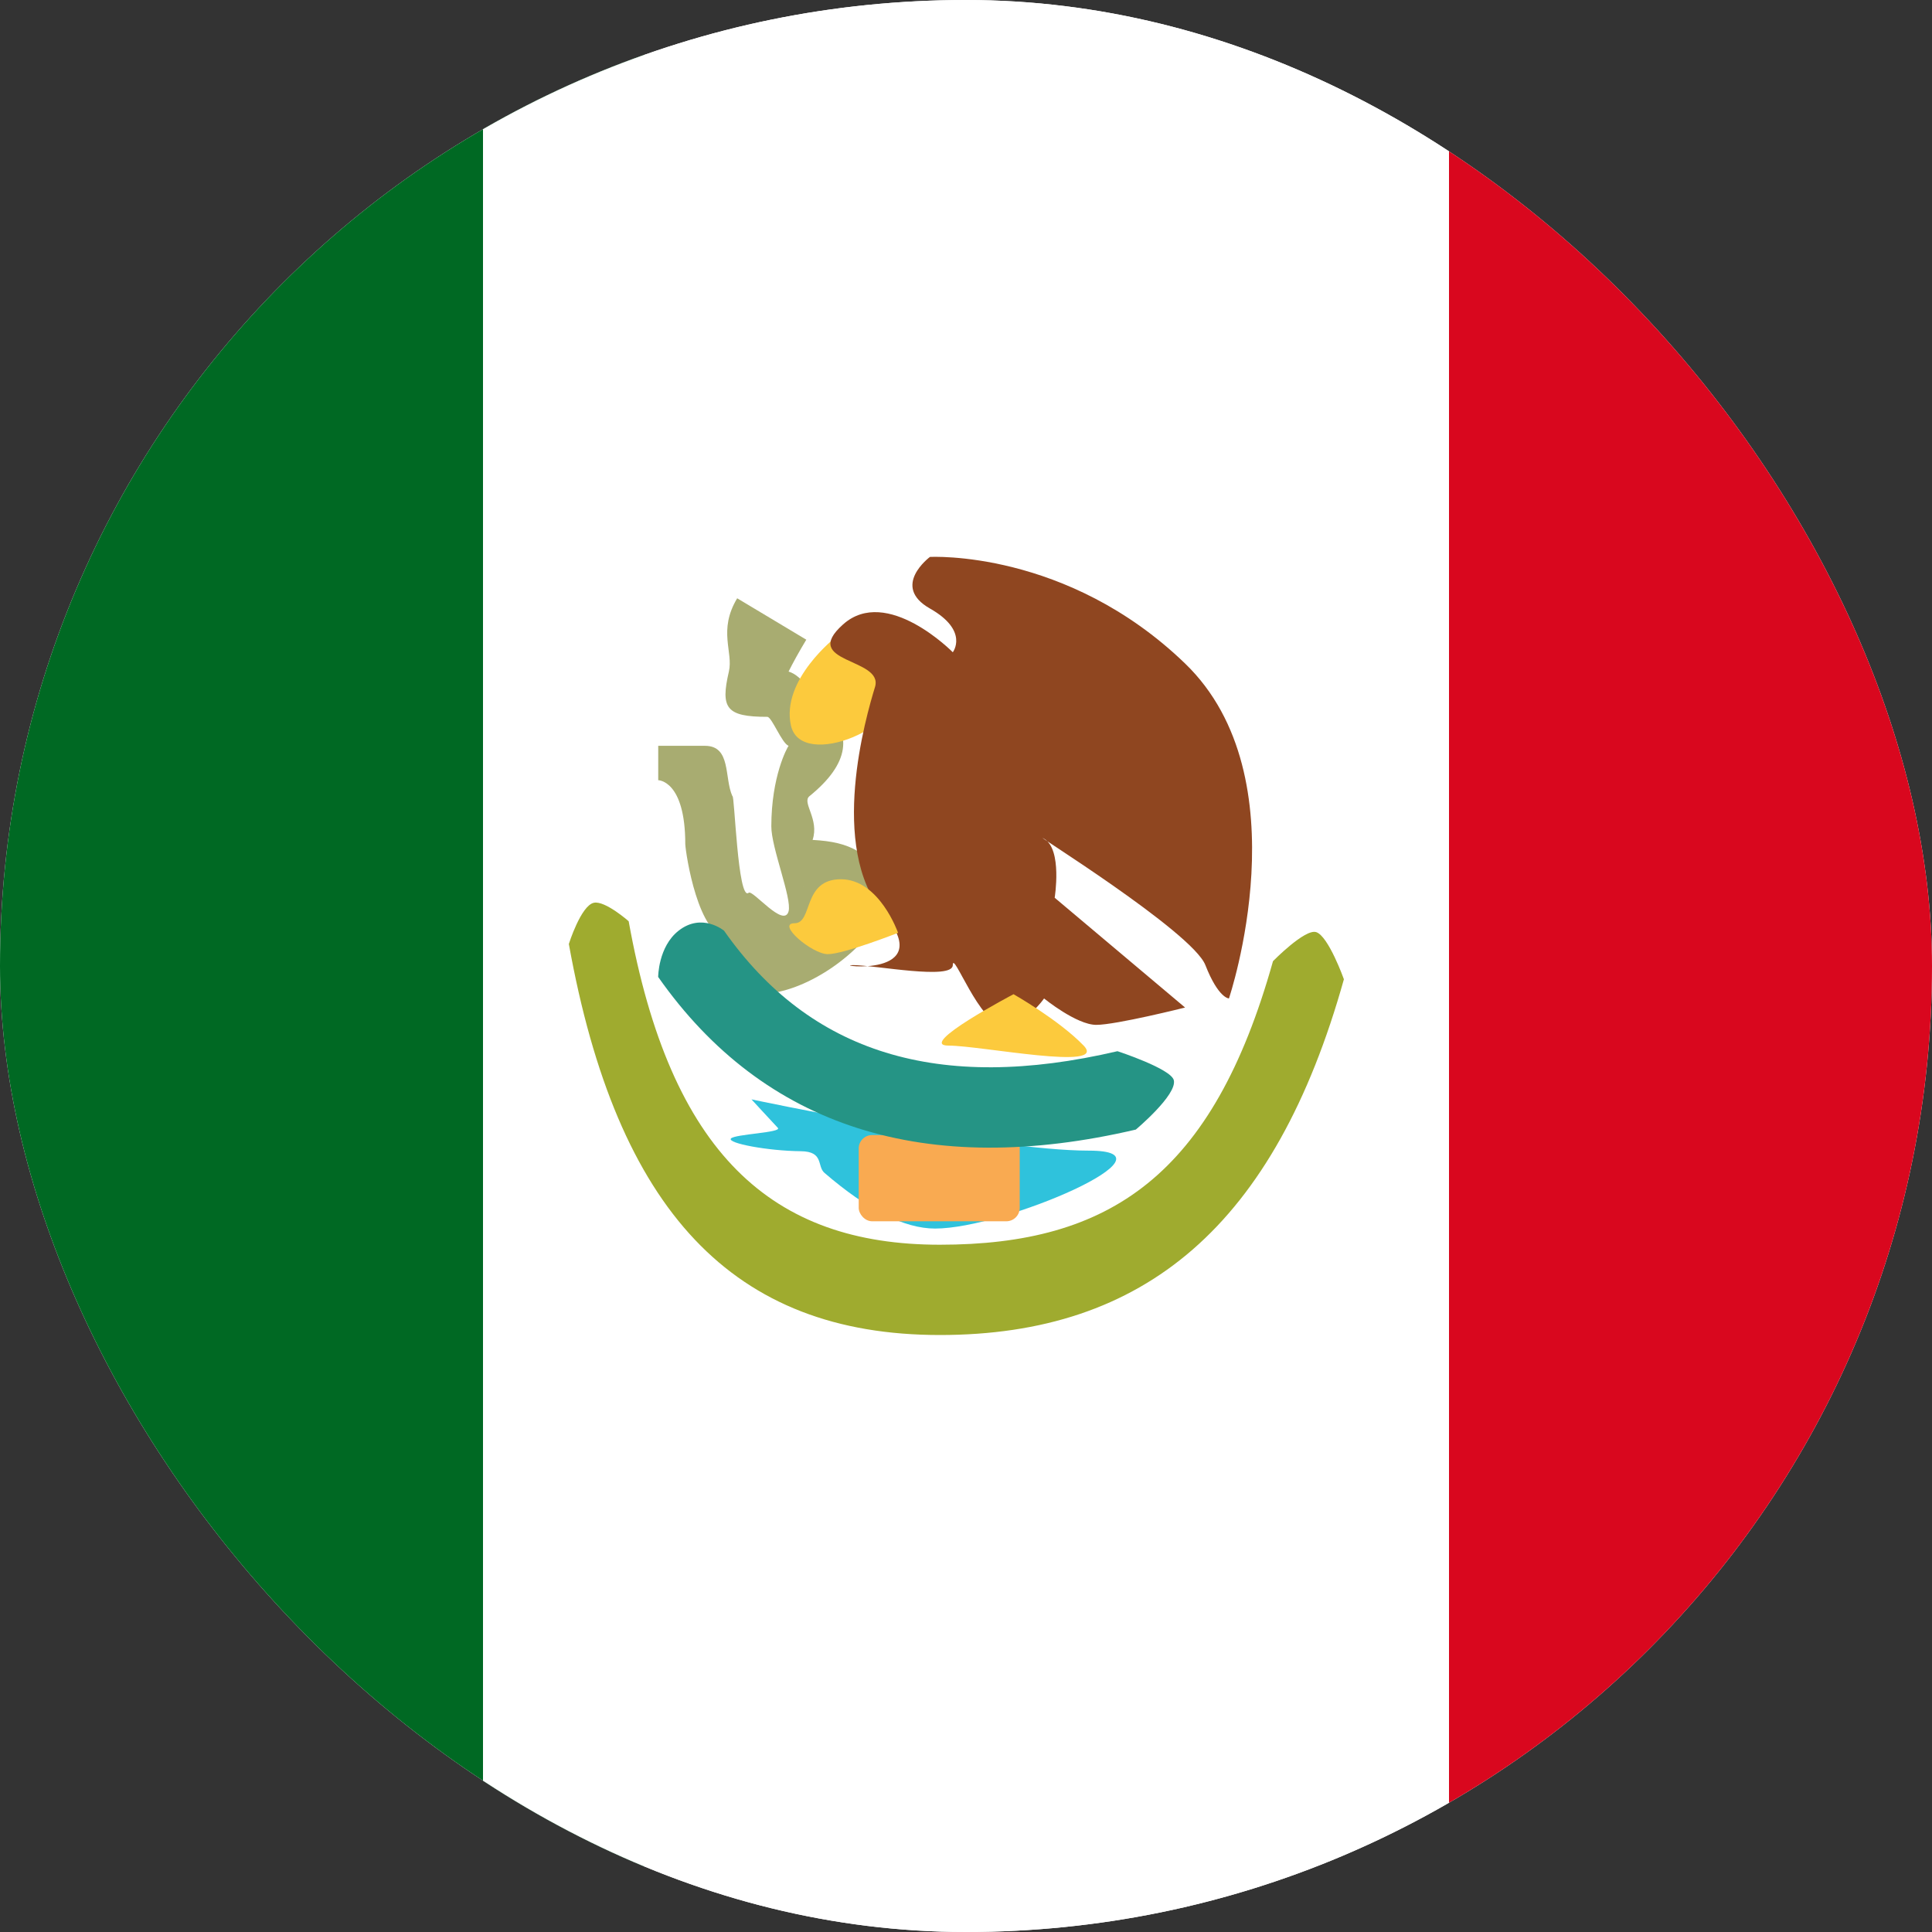
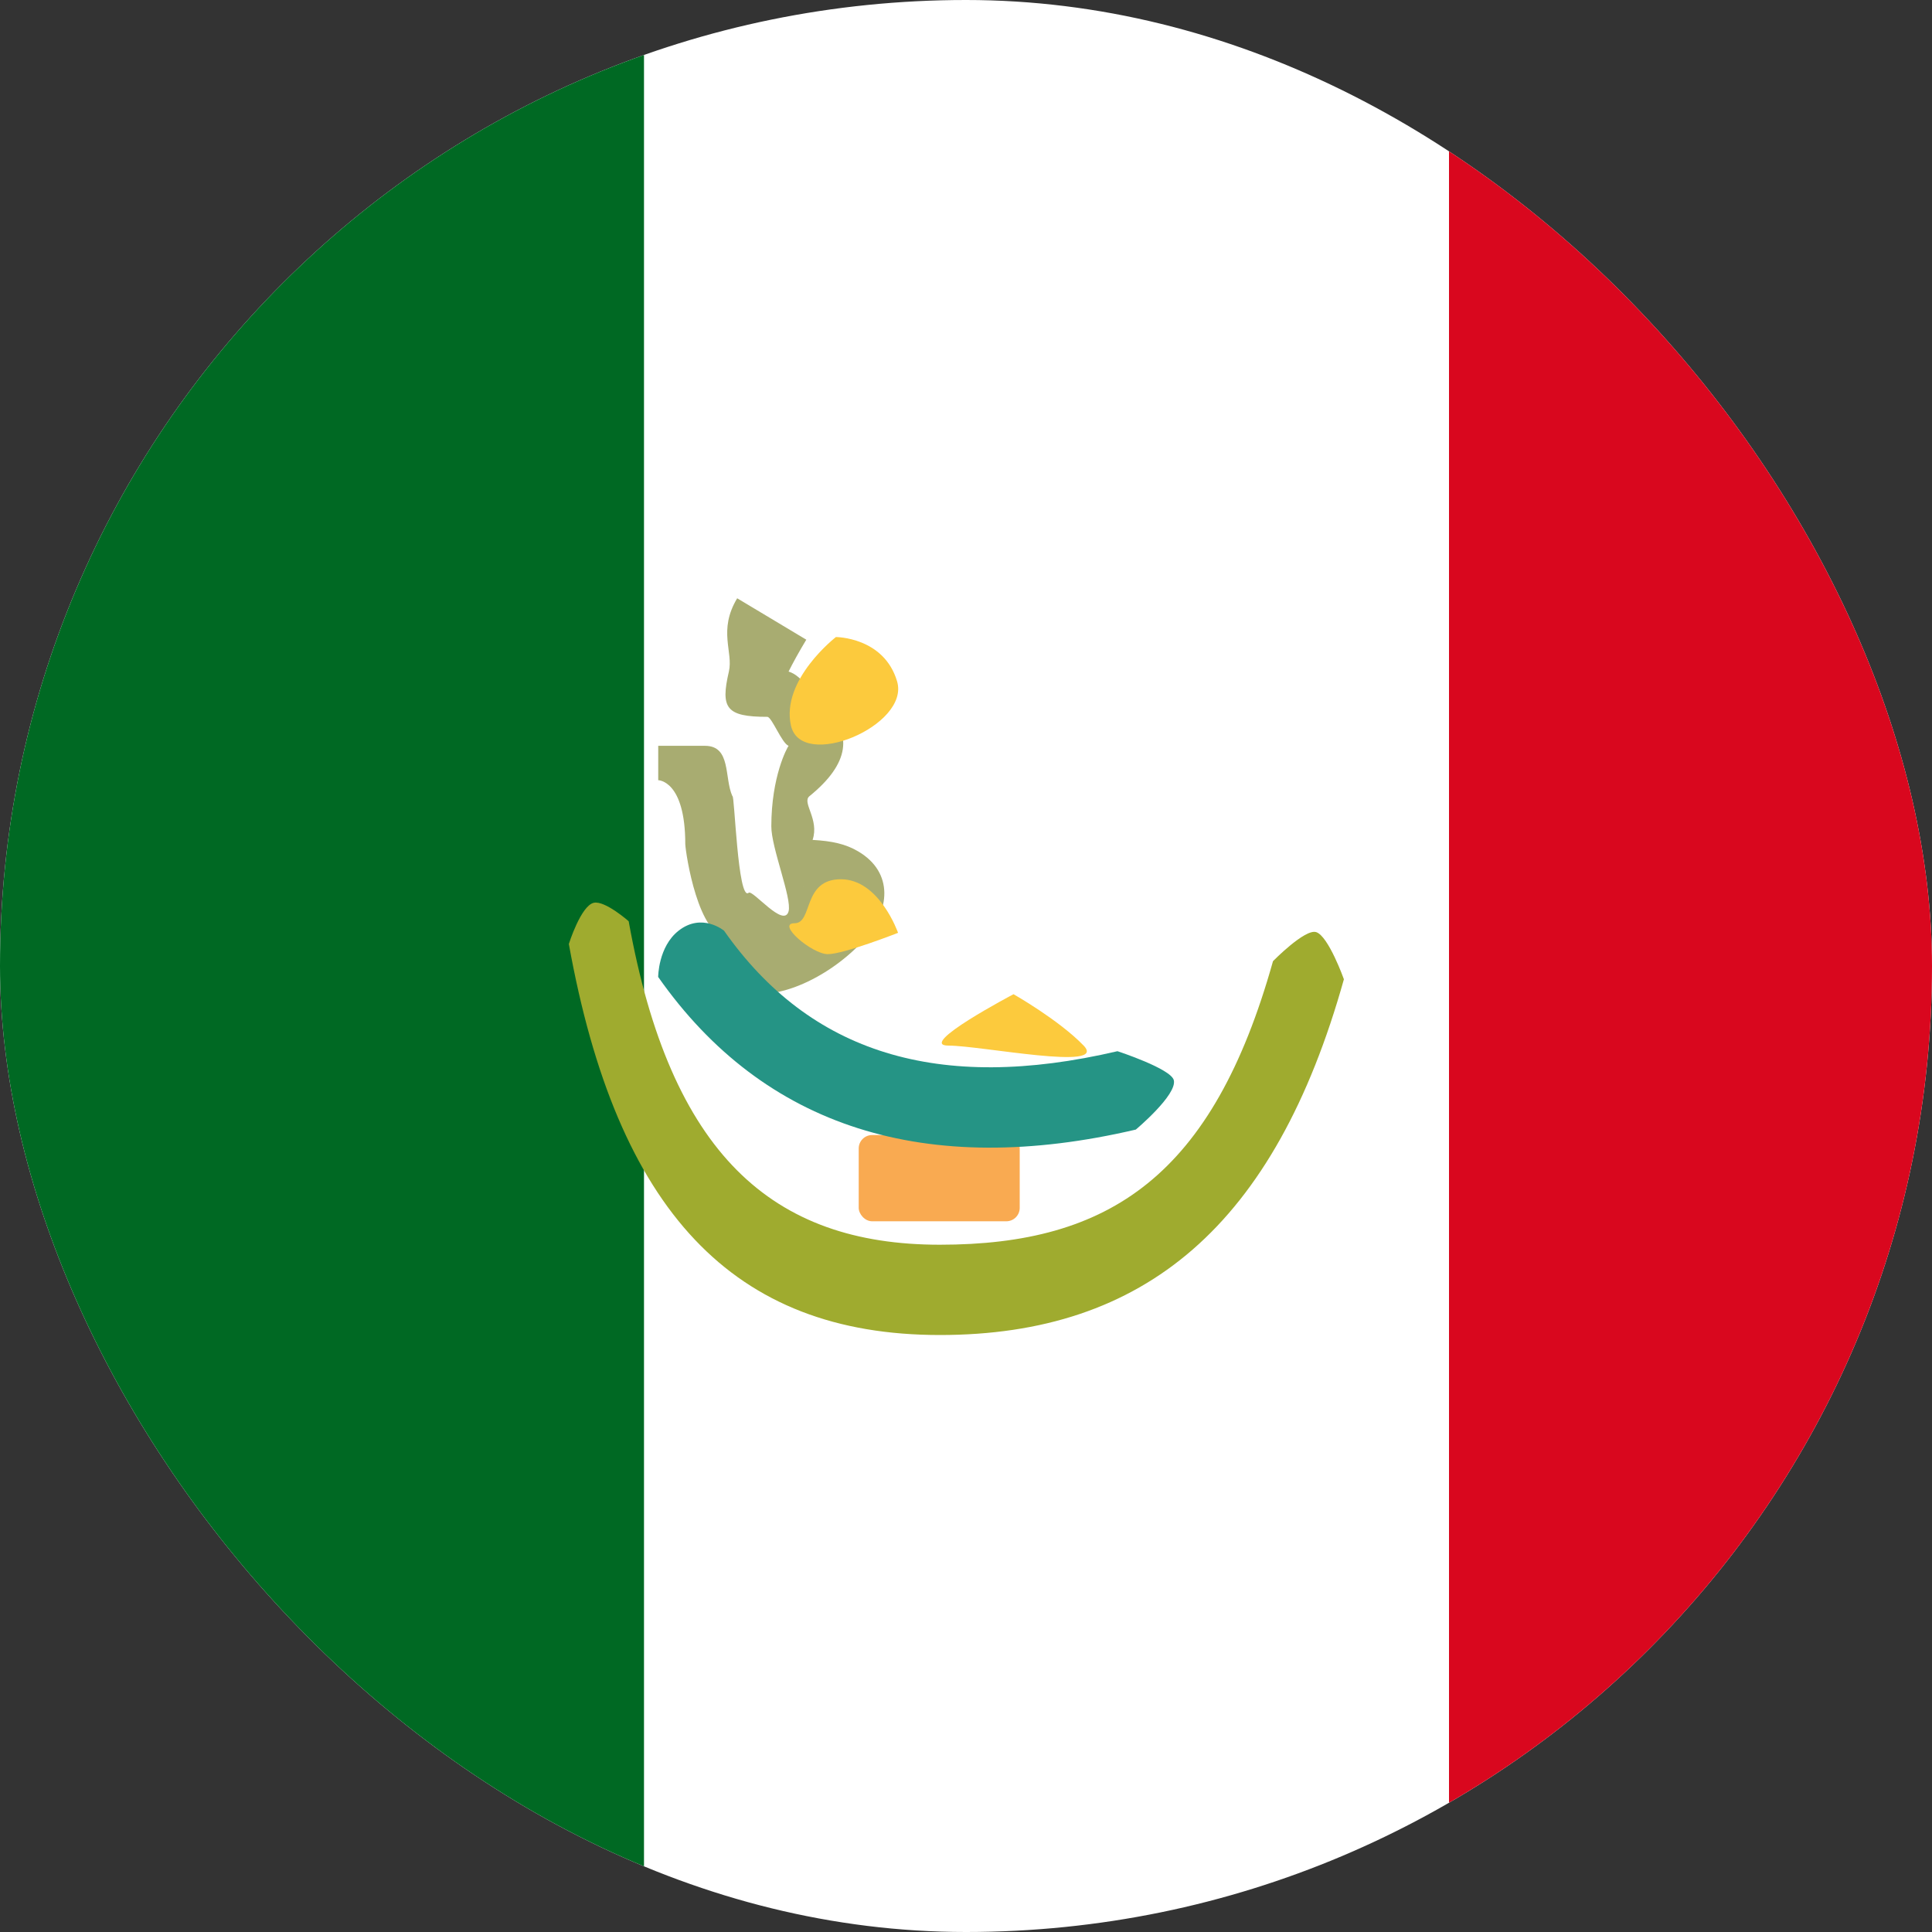
<svg xmlns="http://www.w3.org/2000/svg" fill="none" viewBox="0 0 30 30" height="30" width="30">
  <rect x="0" y="0" width="30" height="30" fill="#333333" stroke="none" />
  <g clip-path="url(#clip0_3209_350)">
    <g clip-path="url(#clip1_3209_350)">
      <rect fill="white" transform="translate(-5)" height="30" width="40" />
      <path fill="#D9071E" d="M22.5 0H35V30H22.5V0Z" clip-rule="evenodd" fill-rule="evenodd" />
      <path fill="#006923" d="M-5 0H10V30H-5V0Z" clip-rule="evenodd" fill-rule="evenodd" />
-       <path fill="white" d="M7.5 0H22.5V30H7.5V0Z" clip-rule="evenodd" fill-rule="evenodd" />
      <path fill="#A8AC71" d="M12.52 9.933C12.405 10.125 12.313 10.291 12.245 10.428C12.47 10.494 12.625 10.812 12.795 10.969C13.25 11.388 13.194 11.857 12.568 12.364C12.448 12.463 12.726 12.721 12.618 13.042C12.917 13.059 13.13 13.104 13.327 13.221C13.879 13.547 13.828 14.143 13.407 14.603C13.109 14.93 12.71 15.194 12.335 15.33C11.711 15.555 11.044 15.469 11.044 14.67C11.044 14.639 11.023 14.576 11.318 14.569C10.843 14.562 10.648 13.257 10.641 13.108C10.641 12.115 10.221 12.115 10.221 12.115V11.581H10.946C11.357 11.581 11.243 12.077 11.373 12.364C11.405 12.308 11.456 14.003 11.625 13.863C11.688 13.81 12.171 14.418 12.245 14.151C12.3 13.951 11.976 13.165 11.977 12.831C11.978 12.054 12.222 11.612 12.245 11.581C12.141 11.544 11.985 11.132 11.915 11.131C11.273 11.131 11.186 10.996 11.318 10.428C11.389 10.124 11.146 9.791 11.447 9.29L12.52 9.933ZM12.465 13.781L12.477 13.768C12.479 13.765 12.482 13.762 12.484 13.76C12.478 13.767 12.471 13.774 12.465 13.781Z" />
      <path fill="#FCCA3D" d="M12.98 9.892C12.98 9.892 12.122 10.557 12.282 11.267C12.443 11.977 14.135 11.267 13.93 10.58C13.726 9.892 12.98 9.892 12.98 9.892Z" clip-rule="evenodd" fill-rule="evenodd" />
-       <path fill="#8F4620" d="M19.083 15.504C19.083 15.504 20.24 12.077 18.402 10.303C16.564 8.529 14.44 8.648 14.44 8.648C14.44 8.648 13.828 9.102 14.44 9.449C15.052 9.796 14.795 10.128 14.795 10.128C14.795 10.128 13.771 9.088 13.091 9.696C12.411 10.303 13.726 10.211 13.587 10.668C13.447 11.126 12.858 13.157 13.719 14.183C14.581 15.208 12.905 14.986 13.246 14.986C13.587 14.986 14.795 15.224 14.795 14.986C14.795 14.747 15.216 15.914 15.575 15.914C15.935 15.914 16.212 15.504 16.212 15.504C16.212 15.504 16.716 15.914 17.023 15.914C17.331 15.914 18.402 15.645 18.402 15.645L16.377 13.94C16.377 13.94 16.499 13.187 16.212 13.024C15.925 12.862 18.515 14.468 18.717 14.986C18.92 15.504 19.083 15.504 19.083 15.504Z" clip-rule="evenodd" fill-rule="evenodd" />
      <path fill="#9FAB2F" d="M8.833 14.658C8.833 14.658 9.021 14.06 9.222 14.018C9.396 13.982 9.762 14.305 9.762 14.305C10.412 17.918 11.985 19.328 14.594 19.328C17.233 19.328 18.833 18.256 19.767 14.925C19.767 14.925 20.263 14.418 20.438 14.474C20.629 14.536 20.868 15.206 20.868 15.206C19.797 19.028 17.773 20.73 14.594 20.73C11.383 20.73 9.58 18.806 8.833 14.658Z" />
-       <path fill="#2FC2DC" d="M11.669 17.071C11.669 17.071 15.424 17.867 16.907 17.867C18.389 17.867 15.606 19.077 14.52 19.077C14.045 19.077 13.473 18.789 12.803 18.213C12.682 18.11 12.799 17.879 12.433 17.876C11.923 17.871 11.289 17.752 11.35 17.679C11.407 17.61 12.15 17.588 12.078 17.513C11.96 17.388 11.669 17.071 11.669 17.071Z" clip-rule="evenodd" fill-rule="evenodd" />
      <rect fill="#F9AA51" rx="0.208" height="1.339" width="2.5" y="17.625" x="13.334" />
      <path fill="#259485" d="M10.22 15.17C10.22 15.17 10.22 14.701 10.537 14.452C10.901 14.166 11.243 14.452 11.243 14.452C12.575 16.35 14.566 16.975 17.352 16.323C17.352 16.323 18.185 16.595 18.227 16.774C18.28 17.001 17.637 17.54 17.637 17.54C14.38 18.302 11.864 17.513 10.22 15.17Z" />
      <path fill="#FCCA3D" d="M15.738 15.438C15.738 15.438 14.221 16.236 14.727 16.236C15.233 16.236 17.212 16.636 16.827 16.236C16.442 15.837 15.738 15.438 15.738 15.438Z" clip-rule="evenodd" fill-rule="evenodd" />
      <path fill="#FCCA3D" d="M13.945 14.485C13.945 14.485 13.656 13.653 13.057 13.653C12.457 13.653 12.626 14.336 12.338 14.336C12.049 14.336 12.607 14.816 12.855 14.816C13.103 14.816 13.945 14.485 13.945 14.485Z" clip-rule="evenodd" fill-rule="evenodd" />
    </g>
  </g>
  <defs>
    <clipPath id="clip0_3209_350">
      <rect fill="white" rx="15" height="30" width="30" />
    </clipPath>
    <clipPath id="clip1_3209_350">
      <rect transform="translate(-5)" fill="white" height="30" width="40" />
    </clipPath>
  </defs>
</svg>